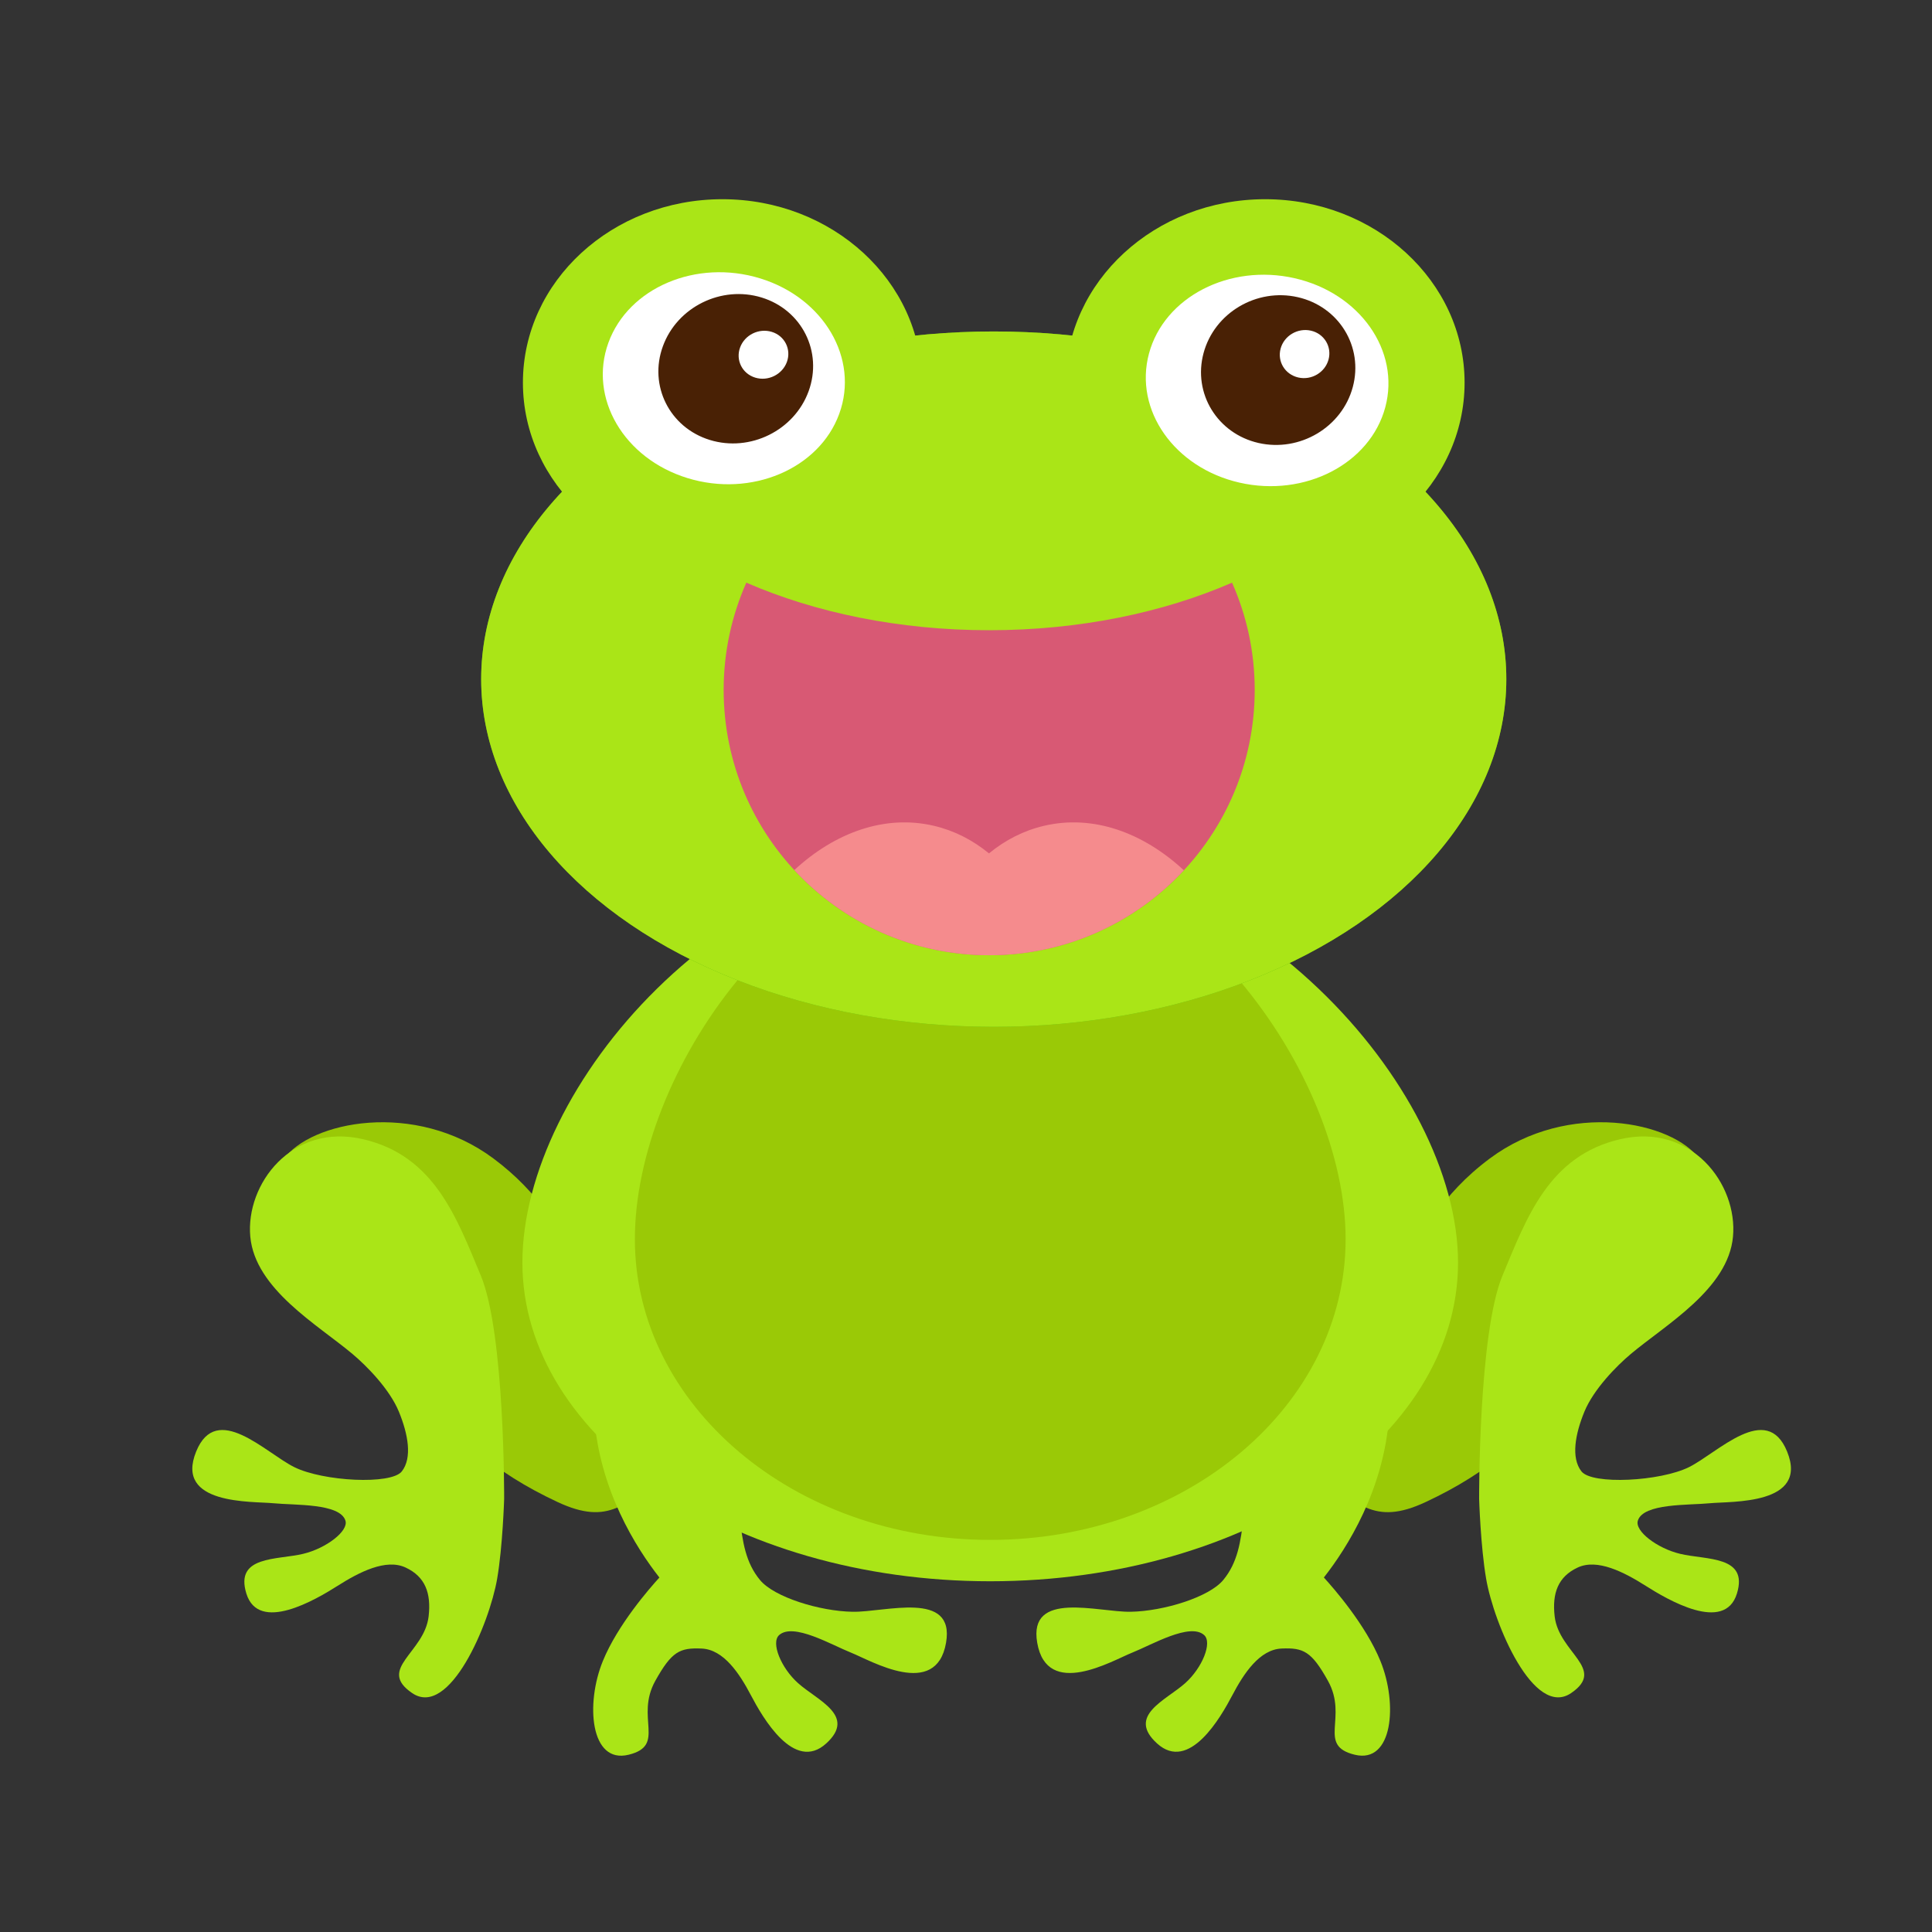
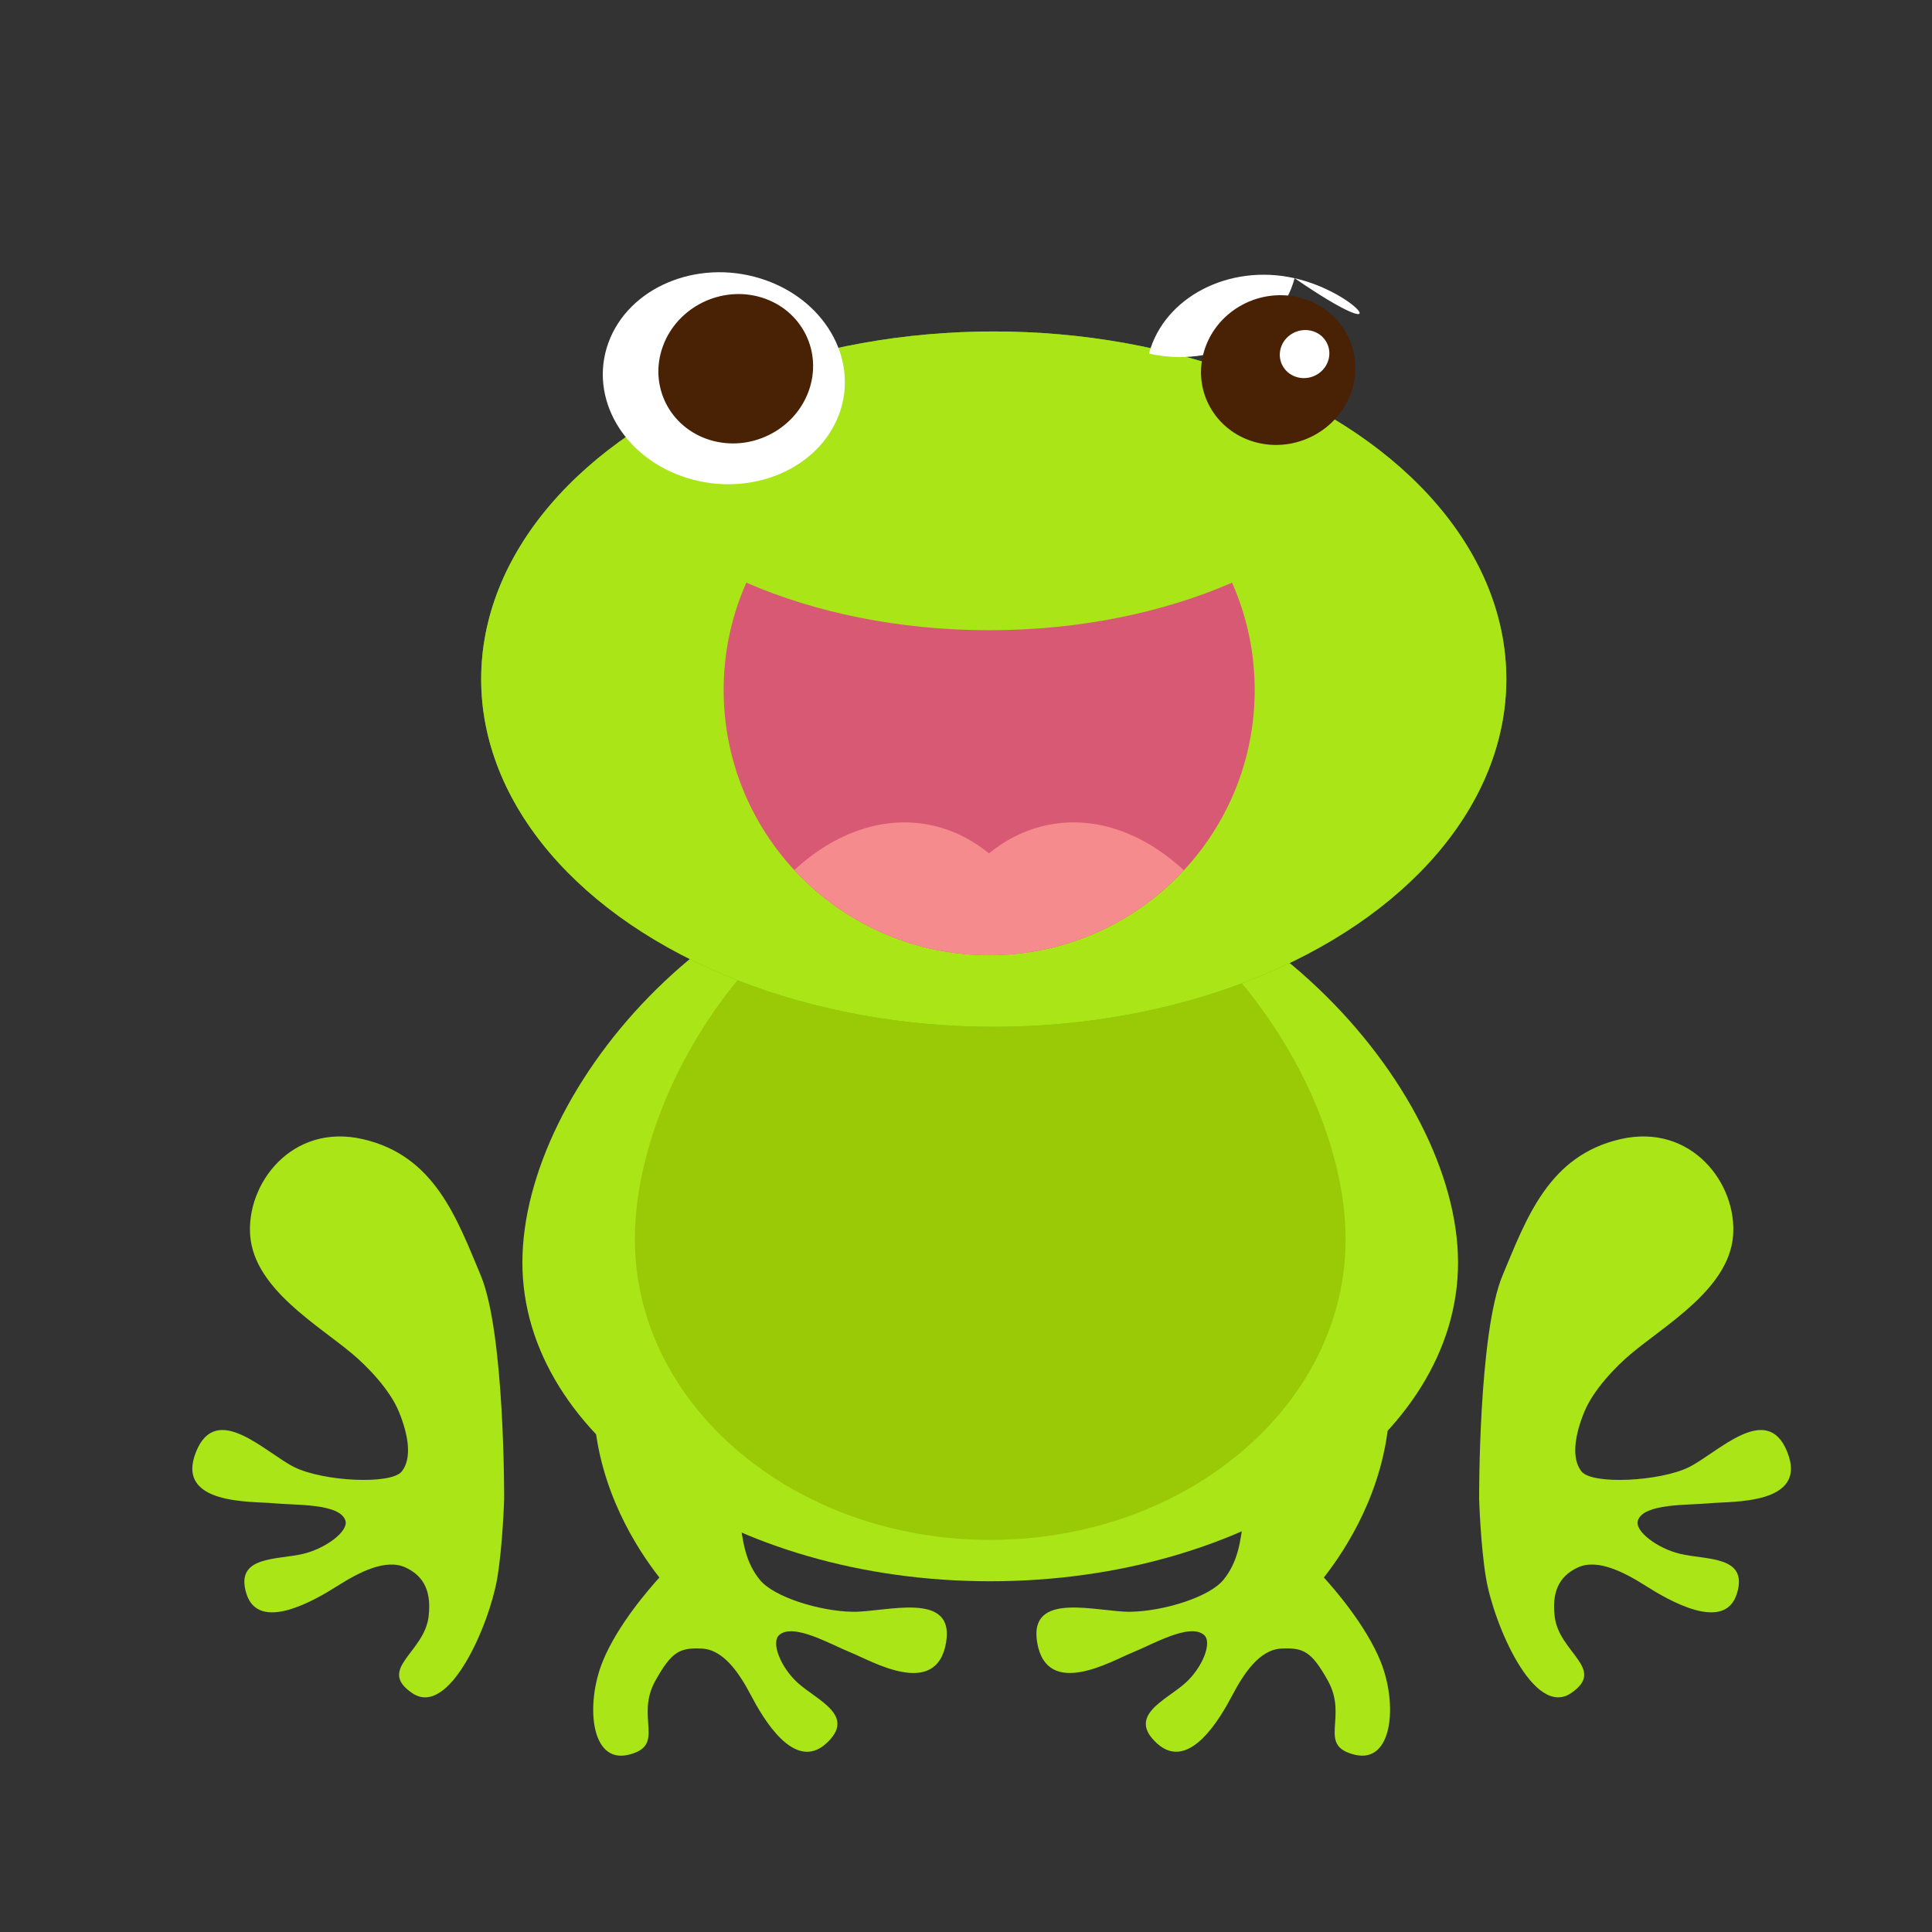
<svg xmlns="http://www.w3.org/2000/svg" version="1.1" id="Layer_1" x="0px" y="0px" width="144px" height="144px" viewBox="0 0 144 144" enable-background="new 0 0 144 144" xml:space="preserve">
  <rect x="0" y="0" width="144" height="144" fill="#333333" stroke="none" />
  <g>
    <g>
      <g>
        <g>
-           <path fill="#9AC906" d="M126.695,86.425c-1.988-2.848-9.799-4.442-15.653-0.079c-1.828,1.361-3.132,2.814-4.066,4.167      c0.234,1.178,0.357,2.334,0.357,3.455c0,6.197-3.625,11.816-9.508,15.931c3.405,2.014,4.474,3.909,8.443,2.051      c4.744-2.221,7.756-4.861,12.017-9.981C122.548,96.849,128.684,89.272,126.695,86.425z" />
          <path fill="#AAE517" d="M110.767,117.666c-0.412-2.397-0.521-5.936-0.521-5.936s-0.057-12.366,1.745-16.668      c1.799-4.301,3.446-8.919,8.768-10.153c5.321-1.237,8.77,3.362,8.408,7.264c-0.359,3.901-5,6.549-7.614,8.742      c-1.072,0.899-2.769,2.628-3.46,4.3c-0.687,1.672-1.014,3.441-0.22,4.455c0.796,1.012,5.872,0.747,8.021-0.322      c2.148-1.071,5.784-4.9,7.306-1.159c1.63,4.006-4.163,3.696-5.758,3.854c-1.596,0.157-4.951-0.009-5.366,1.294      c-0.249,0.775,1.427,2.063,3.147,2.476c1.951,0.47,5.109,0.121,4.238,2.959c-0.915,2.977-5.183,0.453-6.801-0.574      c-1.621-1.027-3.604-2.046-5.067-1.364c-1.463,0.681-1.918,1.909-1.717,3.645c0.315,2.715,3.88,3.904,1.226,5.714      C114.321,128.085,111.344,121.039,110.767,117.666z" />
        </g>
        <g>
          <g>
-             <path fill="#9AC906" d="M40.277,93.968c0-1.199,0.134-2.44,0.391-3.704c-0.919-1.281-2.174-2.639-3.891-3.918       c-5.853-4.363-13.664-2.769-15.651,0.079c-1.99,2.848,4.147,10.424,8.408,15.543c4.263,5.12,7.274,7.761,12.017,9.981       c3.928,1.836,5.017,0.006,8.333-1.983C43.944,105.846,40.277,100.198,40.277,93.968z" />
-           </g>
+             </g>
          <g>
            <path fill="#AAE517" d="M37.056,117.666c0.412-2.397,0.52-5.936,0.52-5.936s0.057-12.366-1.744-16.668       c-1.799-4.301-3.448-8.919-8.768-10.153c-5.323-1.237-8.769,3.362-8.409,7.264s5.001,6.549,7.615,8.742       c1.071,0.899,2.771,2.628,3.459,4.3c0.687,1.672,1.014,3.441,0.219,4.455c-0.795,1.012-5.87,0.747-8.02-0.322       c-2.148-1.071-5.784-4.9-7.307-1.159c-1.63,4.006,4.166,3.696,5.76,3.854c1.595,0.157,4.951-0.009,5.366,1.294       c0.247,0.775-1.428,2.063-3.146,2.476c-1.952,0.47-5.112,0.121-4.239,2.959c0.916,2.977,5.183,0.453,6.802-0.574       c1.618-1.027,3.602-2.046,5.066-1.364c1.464,0.681,1.918,1.909,1.717,3.645c-0.317,2.715-3.88,3.904-1.226,5.714       C33.499,128.085,36.476,121.039,37.056,117.666z" />
          </g>
        </g>
      </g>
      <g>
        <path fill="#AAE517" d="M108.674,94.106c0,13.117-15.61,23.752-34.868,23.752s-34.87-10.635-34.87-23.752     c0-13.115,15.246-30.993,34.504-30.993C92.696,63.113,108.674,80.991,108.674,94.106z" />
        <g>
          <g>
            <g>
              <path fill="#AAE517" d="M63.538,120.132c-2.444-0.044-5.841-1.086-6.896-2.371c-1.055-1.282-1.301-2.797-1.511-4.729        c-0.261-2.388-0.352-5.27,0.019-7.212c-3.76-3.668-6.042-8.451-6.042-13.688c0-0.494,0.021-0.996,0.06-1.504        c-1.867,2.824-5.306,8.908-4.885,14.893c0.388,5.531,3.134,9.848,4.865,12.059c-0.729,0.797-3.114,3.527-4.213,6.219        c-1.309,3.194-0.932,7.682,1.912,6.99c2.843-0.69,0.459-2.762,2.003-5.524c1.213-2.169,1.813-2.465,3.45-2.391        c1.637,0.071,2.817,1.856,3.672,3.486c0.858,1.629,3.213,5.762,5.605,3.591c2.284-2.073-0.65-3.206-2.095-4.5        c-1.274-1.139-2.04-3.021-1.408-3.583c1.059-0.943,3.889,0.725,5.362,1.313c1.47,0.585,6.343,3.487,7.076-0.737        C71.198,118.499,65.979,120.18,63.538,120.132z" />
            </g>
            <g>
              <path fill="#AAE517" d="M102.886,123.797c-1.097-2.691-3.484-5.422-4.213-6.219c1.731-2.211,4.478-6.527,4.865-12.059        c0.438-6.258-3.339-12.625-5.131-15.26c0.063,0.633,0.096,1.26,0.096,1.871c0,5.155-2.21,9.872-5.867,13.516        c0.412,1.943,0.323,4.925,0.054,7.385c-0.21,1.933-0.456,3.447-1.512,4.729c-1.056,1.285-4.452,2.327-6.891,2.371        c-2.444,0.048-7.663-1.633-6.979,2.311c0.735,4.225,5.605,1.322,7.077,0.737c1.474-0.589,4.303-2.257,5.362-1.313        c0.63,0.563-0.135,2.444-1.406,3.583c-1.447,1.294-4.381,2.427-2.097,4.5c2.393,2.171,4.747-1.962,5.604-3.591        c0.856-1.63,2.036-3.415,3.674-3.486c1.637-0.074,2.236,0.222,3.448,2.391c1.546,2.763-0.84,4.834,2.005,5.524        C103.816,131.479,104.194,126.991,102.886,123.797z" />
            </g>
          </g>
          <path fill="#9AC906" d="M100.294,92.361c0,12.38-11.859,22.414-26.488,22.414c-14.628,0-26.486-10.034-26.486-22.414      c0-12.379,11.58-29.248,26.206-29.248C88.155,63.113,100.294,79.982,100.294,92.361z" />
        </g>
      </g>
    </g>
    <g>
      <g>
        <ellipse fill="#5EB708" cx="74.068" cy="50.619" rx="38.204" ry="25.914" />
        <g>
          <g>
-             <ellipse fill="#AAE517" cx="53.842" cy="28.52" rx="14.867" ry="13.672" />
-             <ellipse fill="#AAE517" cx="94.294" cy="28.52" rx="14.868" ry="13.672" />
-           </g>
+             </g>
          <g>
            <ellipse fill="#AAE517" cx="74.068" cy="50.619" rx="38.204" ry="25.914" />
          </g>
          <g>
            <g>
              <g>
-                 <path fill="#FFFFFF" d="M96.494,20.737c-4.866-1.106-9.725,1.407-10.856,5.616c-1.133,4.208,1.893,8.516,6.757,9.622         c4.864,1.107,9.725-1.407,10.855-5.617C104.382,26.152,101.356,21.843,96.494,20.737z" />
+                 <path fill="#FFFFFF" d="M96.494,20.737c-4.866-1.106-9.725,1.407-10.856,5.616c4.864,1.107,9.725-1.407,10.855-5.617C104.382,26.152,101.356,21.843,96.494,20.737z" />
                <g>
                  <g>
                    <path fill="#492105" d="M96.728,22.15c-3.071-0.698-6.217,1.167-7.022,4.168c-0.808,3.001,1.028,6,4.099,6.7           c3.075,0.697,6.217-1.168,7.024-4.169C101.636,25.848,99.801,22.848,96.728,22.15z" />
                  </g>
                  <path fill="#FFFFFF" d="M97.706,24.645c-0.986-0.223-1.998,0.377-2.257,1.339c-0.26,0.964,0.331,1.926,1.317,2.152          c0.987,0.225,1.996-0.376,2.256-1.339S98.693,24.868,97.706,24.645z" />
                </g>
              </g>
            </g>
            <g>
              <path fill="#FFFFFF" d="M56.66,20.75c-4.751-1.463-9.816,0.684-11.312,4.792c-1.497,4.112,1.142,8.63,5.893,10.092        c4.749,1.464,9.816-0.683,11.313-4.794C64.05,26.732,61.41,22.212,56.66,20.75z" />
              <g>
                <g>
                  <path fill="#492105" d="M56.771,22.176c-3.001-0.925-6.3,0.703-7.365,3.635c-1.068,2.933,0.501,6.057,3.5,6.981          c3.001,0.924,6.298-0.704,7.364-3.634C61.337,26.226,59.771,23.101,56.771,22.176z" />
                </g>
-                 <path fill="#FFFFFF" d="M57.526,24.736c-0.963-0.297-2.023,0.225-2.365,1.166c-0.343,0.941,0.16,1.946,1.125,2.243         c0.963,0.296,2.021-0.226,2.365-1.167C58.992,26.036,58.489,25.031,57.526,24.736z" />
              </g>
            </g>
          </g>
        </g>
        <g>
          <path fill="#D85974" d="M73.728,46.973c-6.732,0-12.968-1.312-18.101-3.545c-1.084,2.445-1.69,5.147-1.69,7.994      c0,10.921,8.861,19.775,19.791,19.775s19.791-8.854,19.791-19.775c0-2.847-0.605-5.548-1.689-7.994      C86.695,45.661,80.459,46.973,73.728,46.973z" />
          <path fill="#F58B8D" d="M73.728,71.197c5.733,0,10.895-2.439,14.509-6.331c-3.054-2.831-6.781-4.169-10.419-3.316      c-1.52,0.355-2.896,1.064-4.106,2.056c-1.209-0.992-2.589-1.701-4.106-2.056c-3.629-0.851-7.349,0.48-10.402,3.299      C62.818,68.752,67.986,71.197,73.728,71.197z" />
        </g>
      </g>
    </g>
  </g>
</svg>